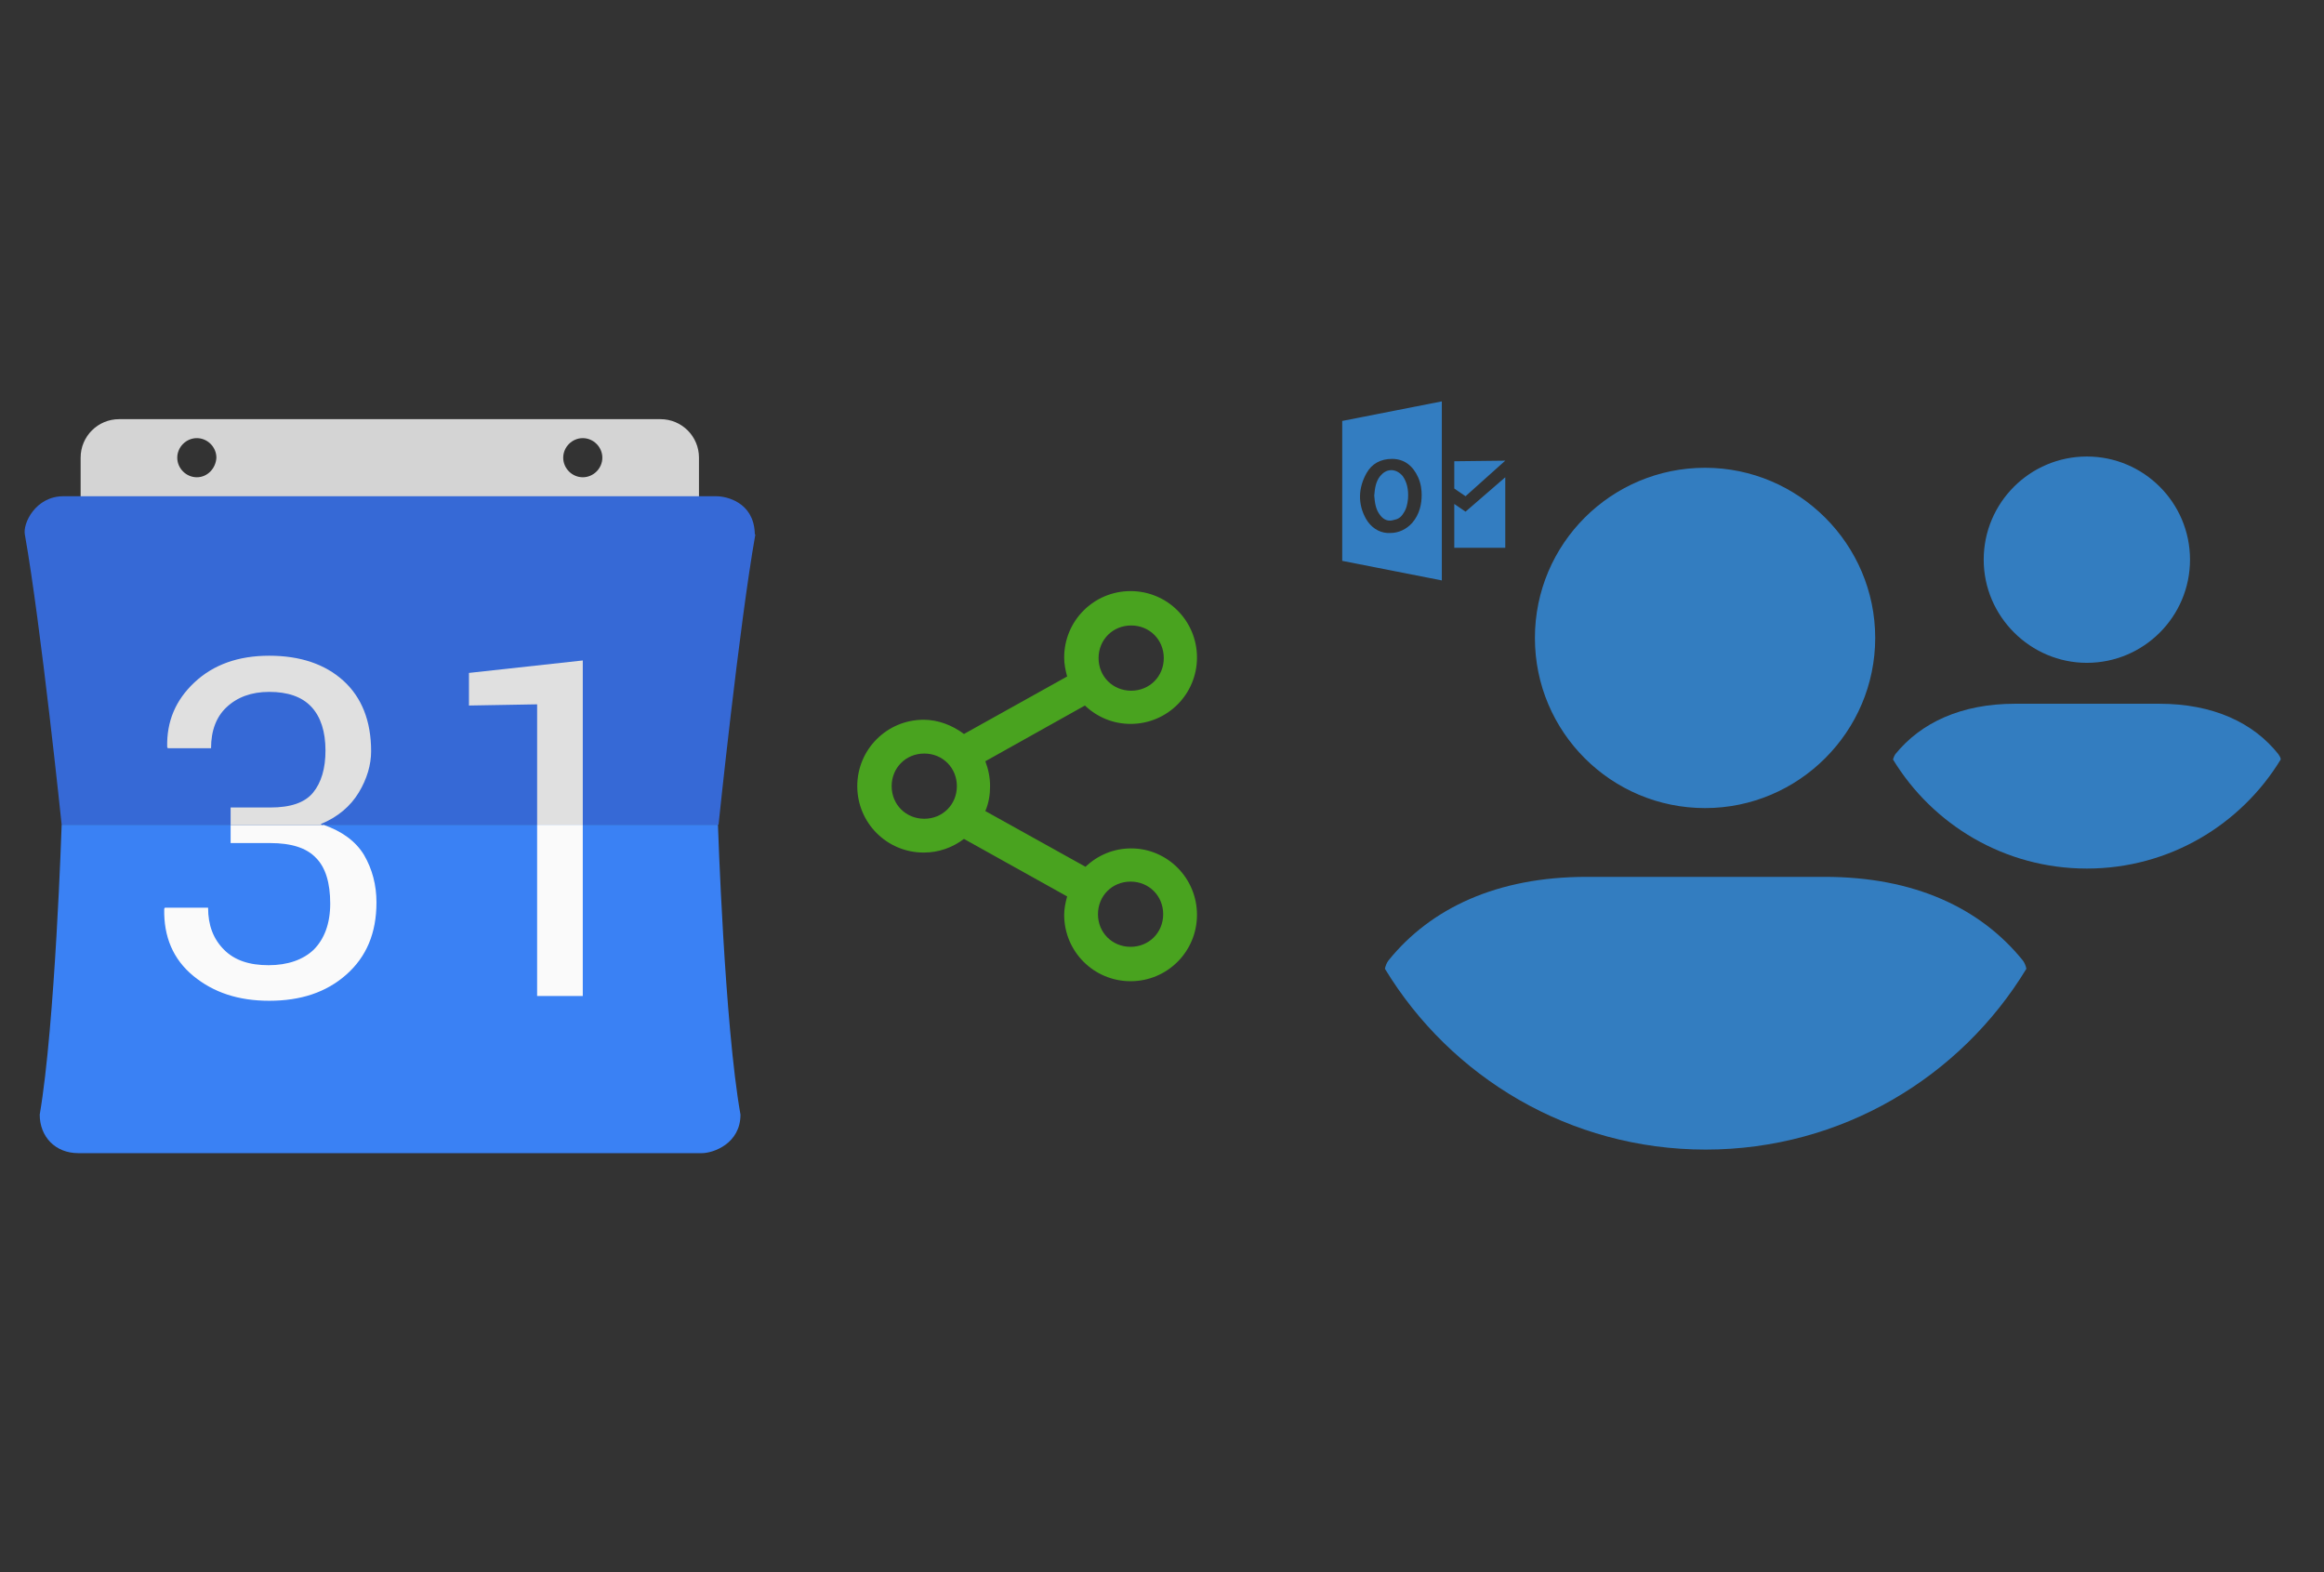
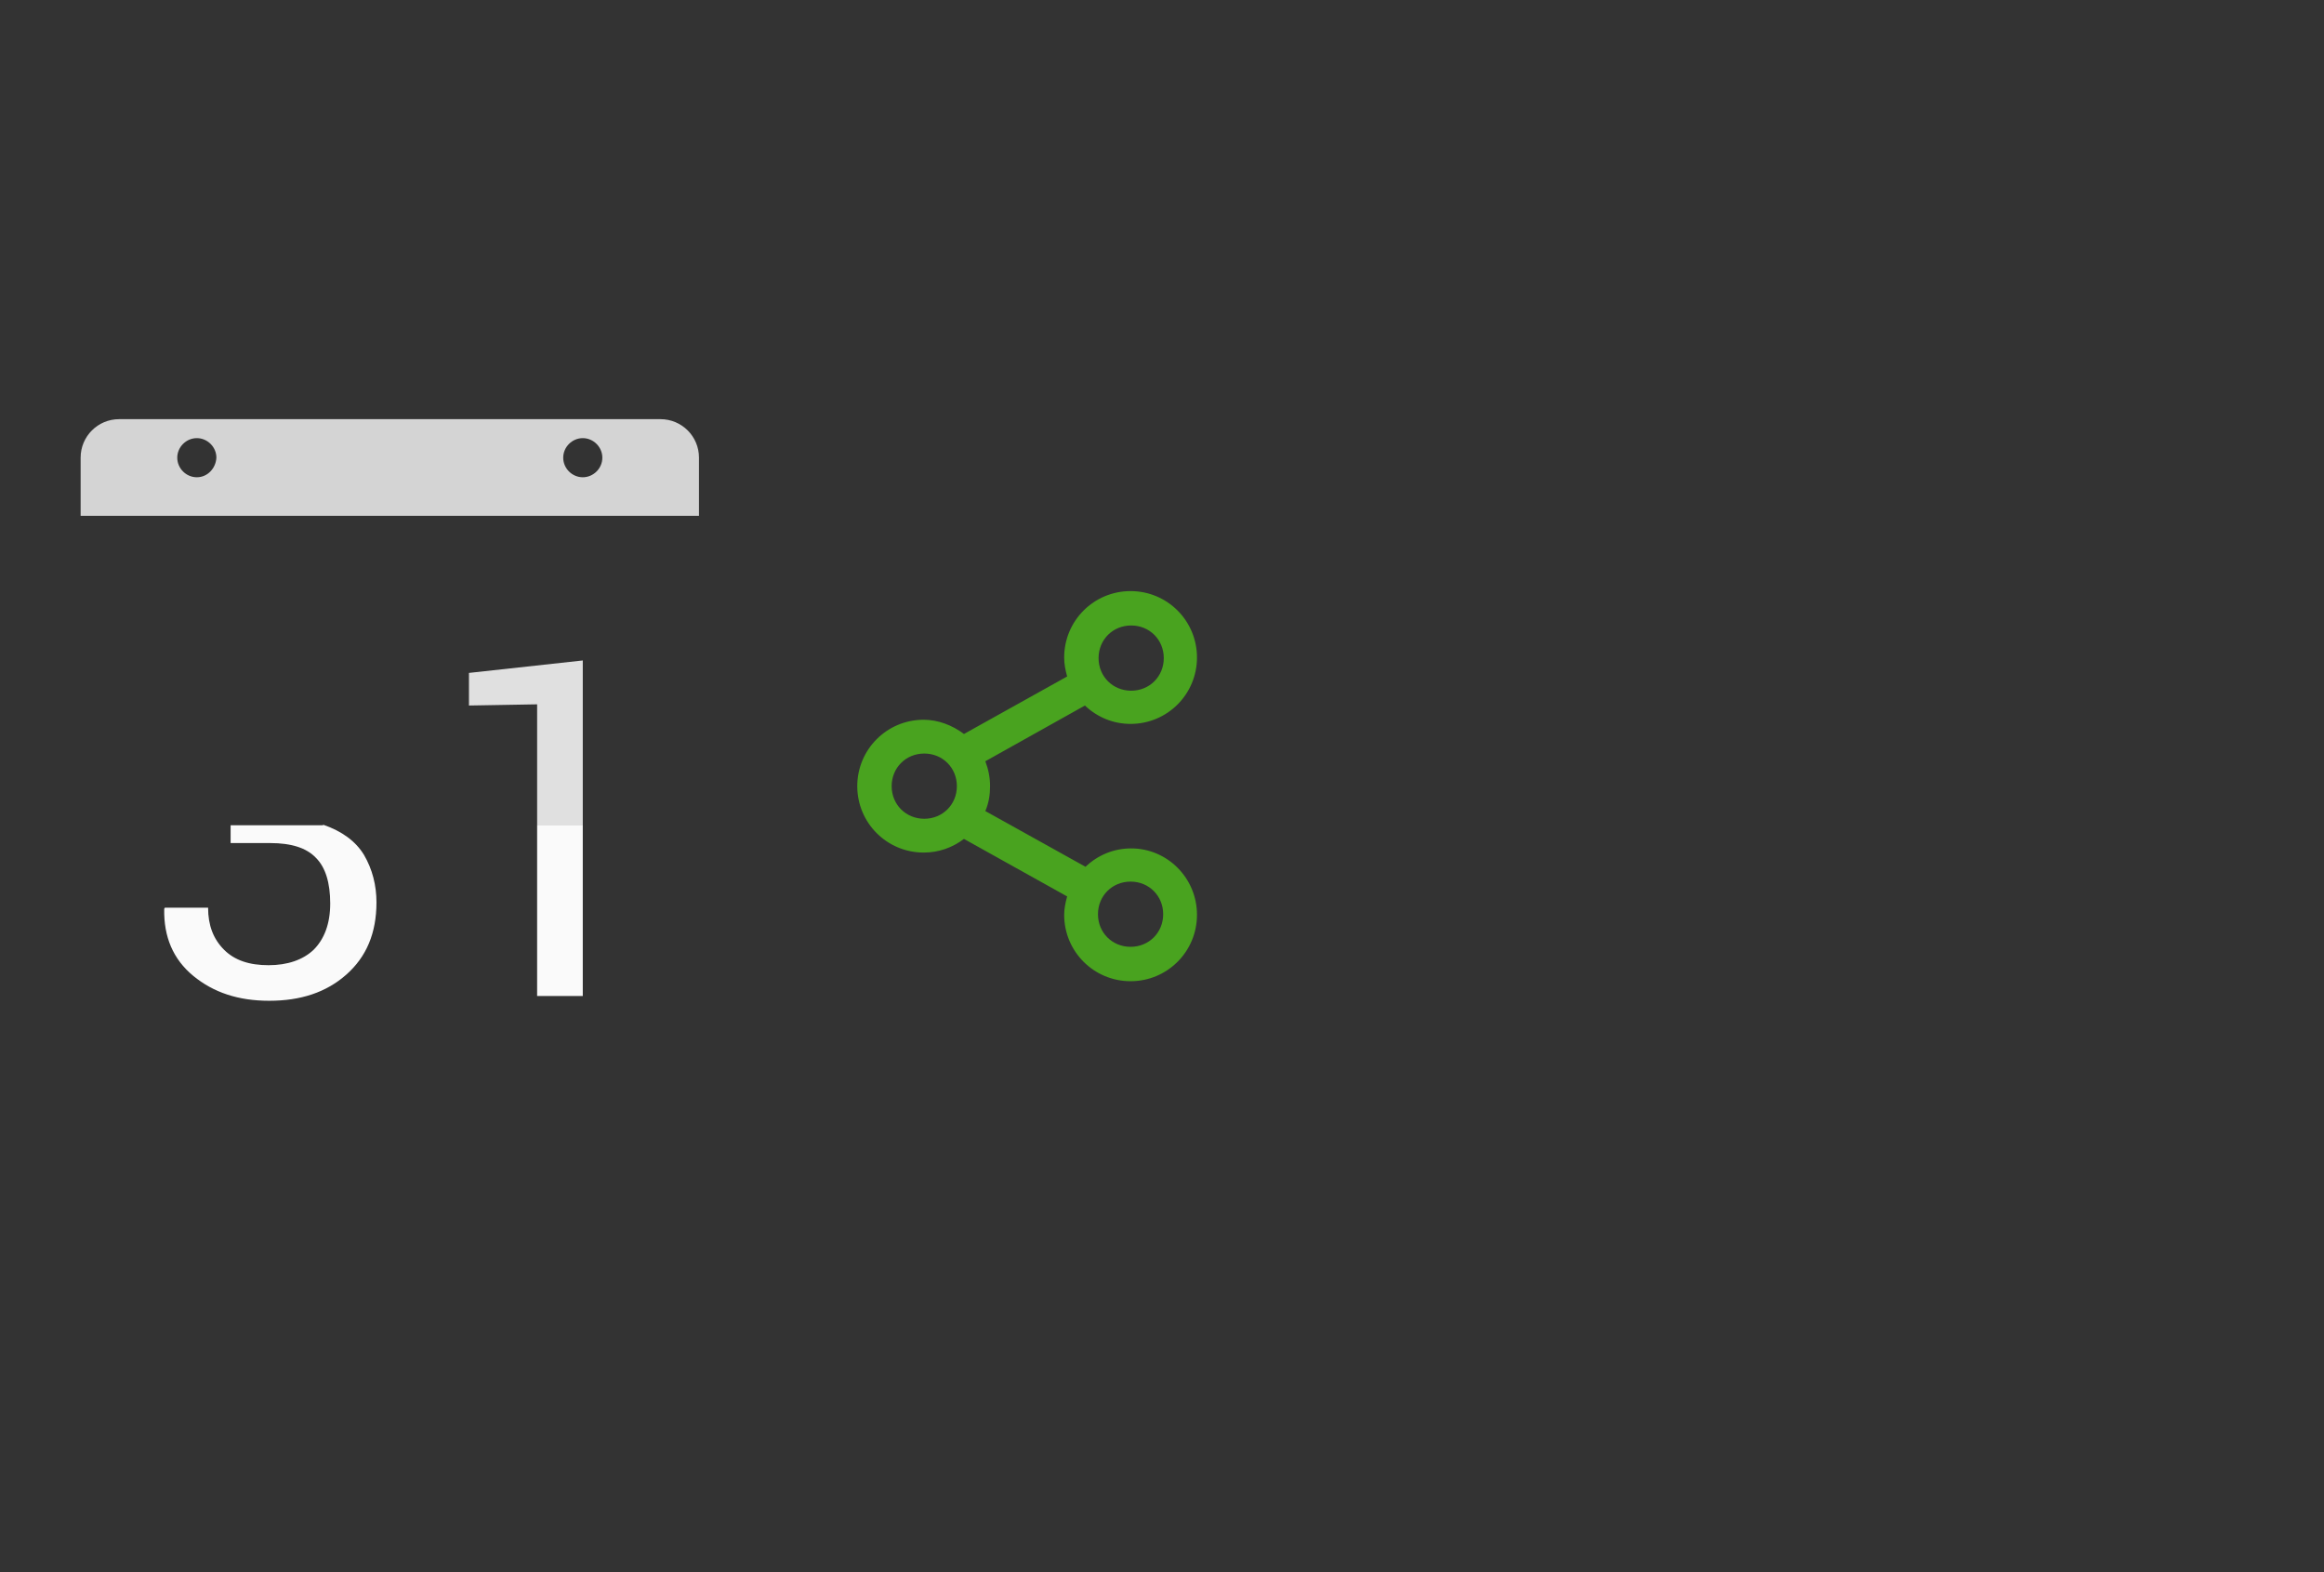
<svg xmlns="http://www.w3.org/2000/svg" version="1.1" id="Layer_1" x="0px" y="0px" width="392px" height="265.2px" viewBox="0 0 392 265.2" style="enable-background:new 0 0 392 265.2;" xml:space="preserve">
  <rect x="0" y="0" width="392" height="265.2" fill="#333333" stroke="none" />
  <g>
    <g>
      <path style="fill-rule:evenodd;clip-rule:evenodd;fill:#D4D4D4;" d="M111.4,70.7H20.1c-3.6,0-6.5,2.9-6.5,6.5V87h104.3v-9.8    C117.9,73.6,115,70.7,111.4,70.7z M33.2,80.5c-1.8,0-3.3-1.5-3.3-3.3c0-1.8,1.5-3.3,3.3-3.3c1.8,0,3.3,1.5,3.3,3.3    C36.4,79,35,80.5,33.2,80.5z M98.3,80.5c-1.8,0-3.3-1.5-3.3-3.3c0-1.8,1.5-3.3,3.3-3.3c1.8,0,3.3,1.5,3.3,3.3    C101.6,79,100.1,80.5,98.3,80.5z" />
-       <path style="fill-rule:evenodd;clip-rule:evenodd;fill:#3669D6;" d="M127.3,89.7c-0.3-4.9-4.6-6-6.5-6H10.7    c-4.7,0-6.9,4.6-6.5,6.5c2.7,15.2,6.2,48.9,6.2,48.9h110.8c0,0,3.5-33.7,6.2-48.9C127.3,90.1,127.3,89.9,127.3,89.7z" />
-       <path style="fill-rule:evenodd;clip-rule:evenodd;fill:#3A81F4;" d="M121.1,139.1H10.4c0,0-1.1,33.7-3.7,48.9    c0,3.7,2.6,6.5,6.5,6.5h105.2c1.9,0,6.5-1.6,6.5-6.5C122.2,172.8,121.1,139.1,121.1,139.1z" />
      <path style="fill-rule:evenodd;clip-rule:evenodd;fill:#FAFAFA;" d="M54.5,139.1c3.2,1.1,5.5,2.8,6.9,5.1c1.4,2.4,2.1,5.1,2.1,8    c0,5.2-1.7,9.2-5.1,12.2c-3.4,3-7.7,4.4-13,4.4c-5.2,0-9.4-1.4-12.8-4.2c-3.4-2.8-5-6.6-4.9-11.3l0.1-0.2h7.3c0,3,0.9,5.3,2.7,7.1    c1.8,1.8,4.3,2.6,7.5,2.6c3.2,0,5.8-0.9,7.6-2.6c1.8-1.8,2.8-4.4,2.8-7.8c0-3.5-0.8-6.1-2.4-7.7c-1.6-1.7-4.2-2.5-7.7-2.5h-6.7v-3    H54.5z" />
      <path style="fill-rule:evenodd;clip-rule:evenodd;fill:#FAFAFA;" d="M90.6,139.1h7.7V168h-7.7V139.1z" />
-       <path style="fill-rule:evenodd;clip-rule:evenodd;fill:#E0E0E0;" d="M35.6,126.2h-7.3l-0.1-0.2c-0.1-4.3,1.4-7.9,4.6-10.9    s7.4-4.5,12.6-4.5c5.2,0,9.4,1.4,12.5,4.2c3.1,2.8,4.7,6.8,4.7,11.9c0,2.3-0.7,4.7-2.1,7c-1.4,2.3-3.5,4.1-6.4,5.3l0.3,0.2H38.9    v-3h6.7c3.4,0,5.8-0.8,7.2-2.5s2.1-4.1,2.1-7.1c0-3.2-0.8-5.7-2.4-7.4c-1.6-1.7-4-2.5-7.1-2.5c-3,0-5.4,0.9-7.2,2.6    C36.5,120.9,35.6,123.2,35.6,126.2z" />
      <path style="fill-rule:evenodd;clip-rule:evenodd;fill:#E0E0E0;" d="M98.3,139.1h-7.7v-20.3L79.1,119v-5.5l19.2-2.1V139.1z" />
    </g>
    <path id="share_1_" style="fill:#49A31F;" d="M190.8,143.1c-2.9,0-5.6,1.1-7.7,3.1l-16.9-9.4c0.6-1.4,0.8-2.8,0.8-4.2   c0-1.5-0.3-2.9-0.8-4.2L183,119c2.1,2,4.8,3.1,7.7,3.1c6.2,0,11.2-5,11.2-11.2s-5-11.2-11.2-11.2c-6.2,0-11.2,5-11.2,11.2   c0,1.1,0.2,2.1,0.5,3.2l-17.4,9.7c-2-1.5-4.4-2.4-6.8-2.4c-6.2,0-11.2,5-11.2,11.2c0,6.2,5,11.2,11.2,11.2c2.5,0,4.8-0.8,6.8-2.3   l17.4,9.7c-0.3,1.1-0.5,2.1-0.5,3.1c0,6.2,5,11.2,11.2,11.2c6.2,0,11.2-5,11.2-11.2S196.9,143.1,190.8,143.1z M196.2,154.2   c0,3.1-2.4,5.5-5.5,5.5c-3.1,0-5.5-2.4-5.5-5.5s2.4-5.5,5.5-5.5C193.8,148.7,196.2,151.1,196.2,154.2z M185.3,111   c0-3.1,2.4-5.5,5.5-5.5c3.1,0,5.5,2.4,5.5,5.5s-2.4,5.5-5.5,5.5C187.7,116.5,185.3,114.1,185.3,111z M155.9,127.1   c3.1,0,5.5,2.4,5.5,5.5c0,3.1-2.4,5.5-5.5,5.5c-3.1,0-5.5-2.4-5.5-5.5C150.4,129.5,152.8,127.1,155.9,127.1z" />
    <g>
-       <path style="fill:#337DC0;" d="M258.9,107.6c0-15.9,12.9-28.7,28.7-28.7s28.7,12.9,28.7,28.7s-12.9,28.7-28.7,28.7    S258.9,123.5,258.9,107.6z M307.8,147.9h-40.2c-15.1,0-26.3,5.3-33.4,14.1c-0.3,0.4-0.5,0.9-0.6,1.4    c11.1,18.3,31.2,30.5,54.1,30.5c22.9,0,43-12.2,54.1-30.5c-0.1-0.5-0.3-1-0.6-1.4C334,153.1,322.8,147.9,307.8,147.9z M352,111.8    c9.6,0,17.4-7.8,17.4-17.4s-7.8-17.4-17.4-17.4s-17.4,7.8-17.4,17.4S342.5,111.8,352,111.8z M364.2,118.7h-24.3    c-9.1,0-15.9,3.2-20.2,8.5c-0.2,0.3-0.3,0.6-0.4,0.9c6.7,11,18.8,18.4,32.7,18.4s26-7.4,32.7-18.4c0-0.3-0.2-0.6-0.4-0.9    C380.1,121.9,373.3,118.7,364.2,118.7z" />
-     </g>
-     <path style="fill:#337DC1;" d="M232.8,86.9c-0.8-1-0.9-2.2-1-3.3c0.1-1.1,0.2-2.3,1-3.3c0.5-0.6,1.1-1,1.9-1c0,0,0,0,0,0   c0.7,0,1.4,0.4,1.9,1c0.7,1,1,2.2,0.9,3.8c-0.1,1-0.3,1.8-0.8,2.5c-0.4,0.7-1,1-1.6,1.1C234.2,88,233.4,87.7,232.8,86.9z    M243.2,67.7v30.2l-16.8-3.3V71L243.2,67.7z M239.8,83.5c0-0.8-0.1-1.9-0.6-3c-0.9-2-2.4-3.1-4.4-3.1c-1.9,0-3.4,0.8-4.3,2.4   c-1.4,2.5-1.5,5.2-0.1,7.7c0.8,1.4,2.1,2.3,3.6,2.4c0.1,0,0.3,0,0.5,0c1.4,0,2.7-0.6,3.7-1.7C239.5,86.7,239.8,84.9,239.8,83.5z    M245.3,77.8v4.6l1.9,1.3l6.7-6L245.3,77.8z M245.3,92.4h8.6V80.5l-6.7,5.8l-1.9-1.3V92.4z" />
+       </g>
  </g>
</svg>